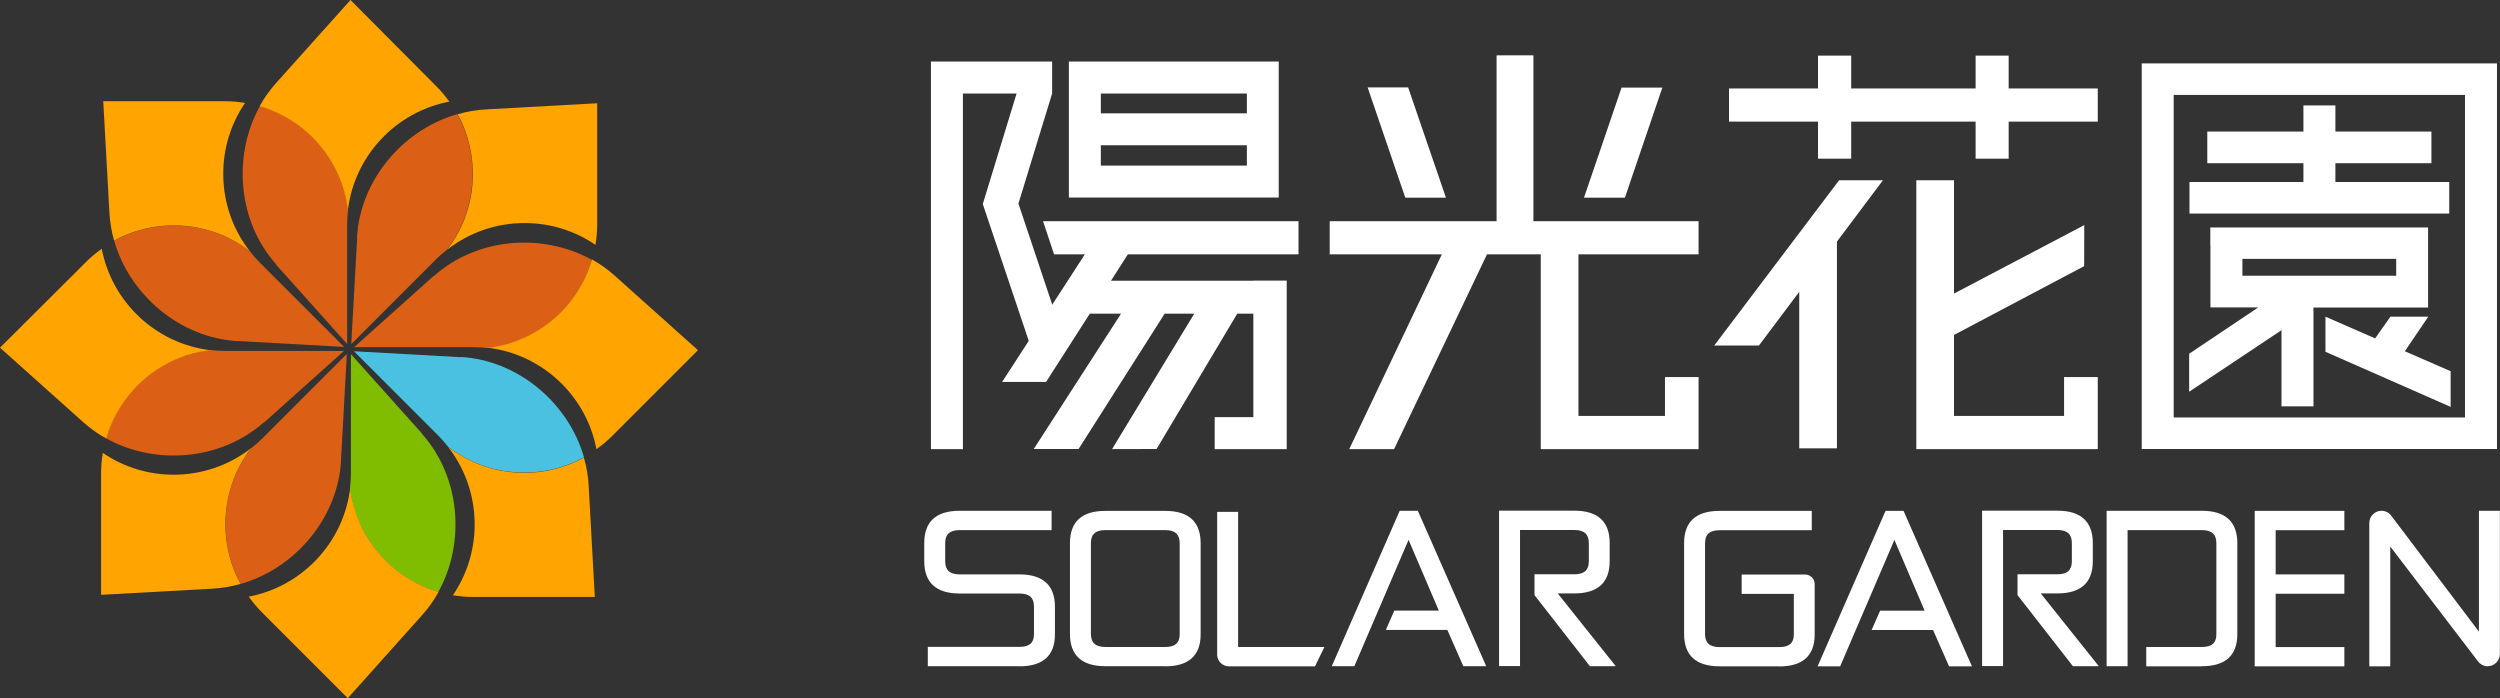
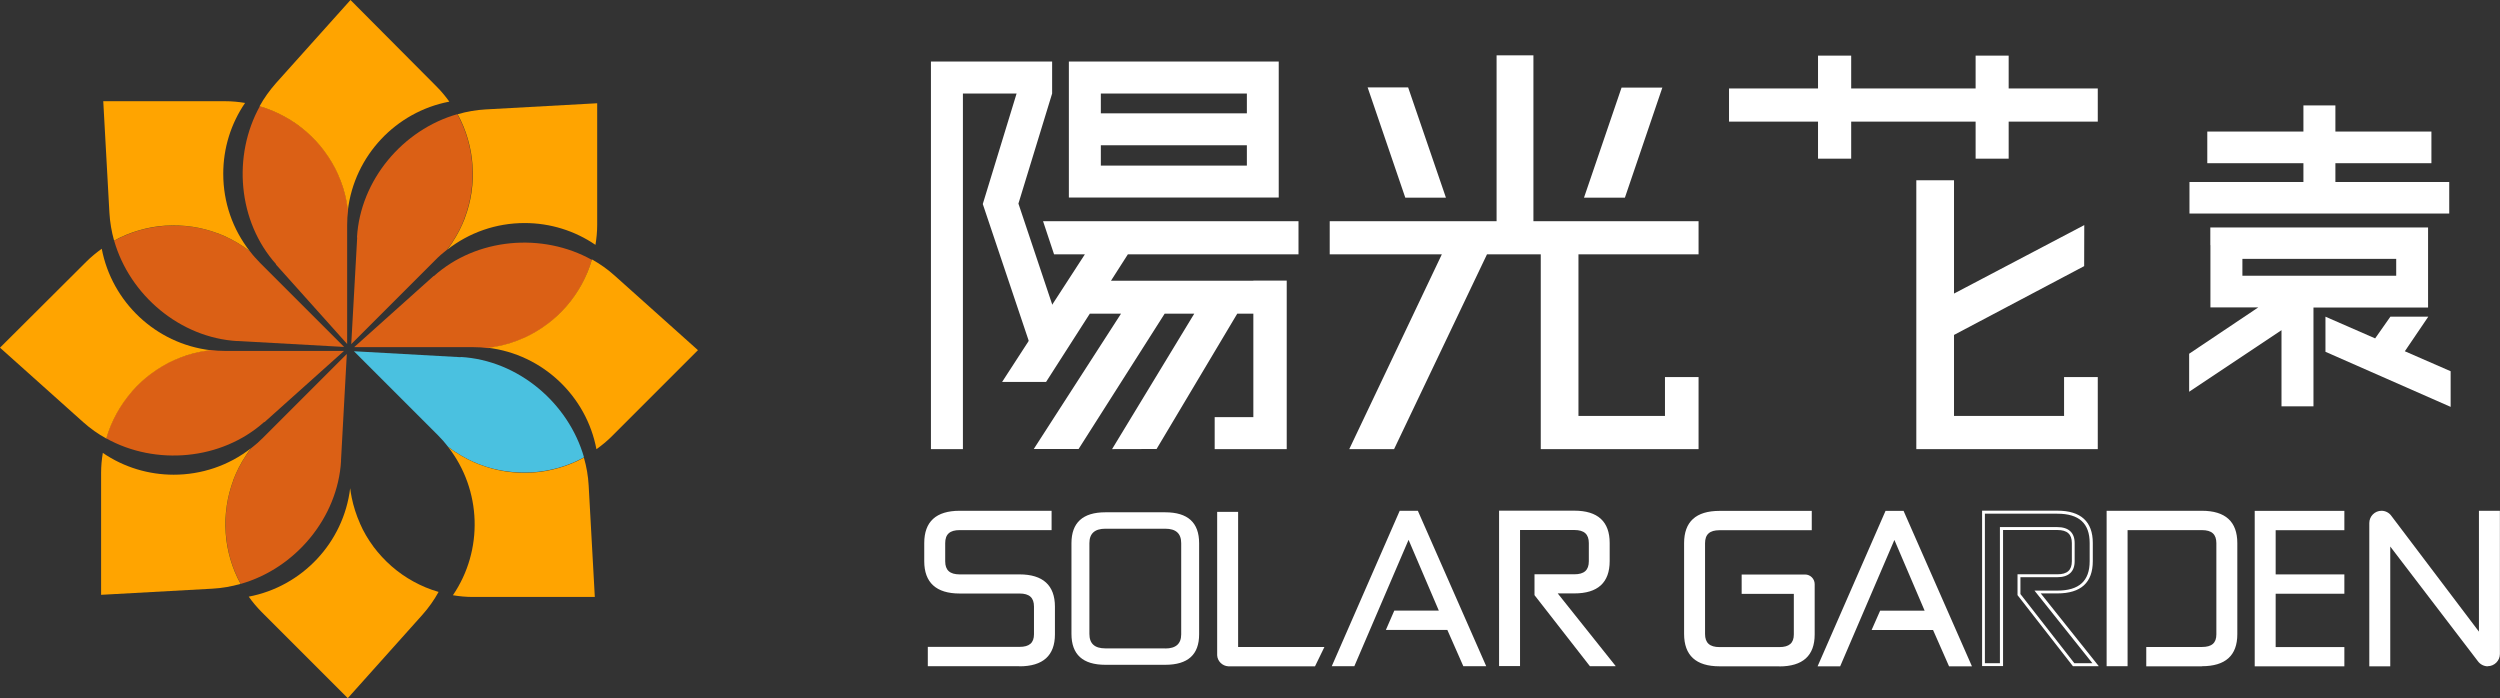
<svg xmlns="http://www.w3.org/2000/svg" id="b" data-name="圖層 2" width="231.46" height="64.64" viewBox="0 0 231.46 64.64">
  <rect x="0" y="0" width="231.46" height="64.64" fill="#333333" stroke="none" />
  <g id="c" data-name="圖層 1">
    <g>
      <g>
        <path d="M42.65,33.07l-9.88-.55,7.78,7.78c.34,.34,.65,.69,.93,1.06h0c.22,.18,.46,.34,.69,.5,0,0,.01,0,.02,0,.71,.47,1.46,.86,2.23,1.15,0,0,.01,0,.02,0,.77,.3,1.58,.5,2.39,.62h.02c.81,.12,1.63,.15,2.45,.1,0,0,.01,0,.02,0,.82-.06,1.63-.2,2.43-.43,0,0,0,0,0,0,.8-.23,1.58-.55,2.32-.96-1.44-5.03-6.1-8.99-11.42-9.29Z" style="fill: #4ac1e0;" />
-         <path d="M39.09,40.16l-6.6-7.37v11c0,.48-.03,.94-.09,1.41,.03,.28,.08,.57,.14,.85,0,0,0,0,0,.02,.17,.84,.43,1.64,.77,2.39,0,0,0,.01,0,.02,.34,.76,.76,1.47,1.24,2.13,0,0,.01,.01,.01,.02,.49,.66,1.05,1.26,1.67,1.8,0,0,0,0,.01,.01,.62,.54,1.3,1.01,2.02,1.41,0,0,0,0,0,0,.73,.4,1.5,.72,2.32,.96,2.54-4.57,2.04-10.67-1.51-14.64Z" style="fill: #80bc00;" />
        <path d="M31.57,42.65l.54-9.88-7.78,7.78c-.34,.34-.69,.65-1.06,.93-.18,.23-.34,.46-.5,.69,0,0,0,0,0,.01-.47,.71-.86,1.46-1.15,2.23,0,0,0,.01,0,.02-.29,.78-.5,1.57-.62,2.39,0,0,0,.01,0,.02-.12,.81-.15,1.63-.1,2.45v.02c.06,.82,.2,1.63,.43,2.43h0c.23,.81,.55,1.58,.96,2.32,5.03-1.43,8.99-6.1,9.29-11.42Z" style="fill: #db6015;" />
        <path d="M40.16,25.54l-7.37,6.6h11c.48,0,.95,.03,1.41,.09,.29-.03,.57-.08,.85-.14,0,0,0,0,0,0,.84-.17,1.64-.43,2.4-.76,0,0,.01,0,.02,0,.76-.34,1.47-.76,2.13-1.25,0,0,.01,0,.02-.01,.66-.49,1.26-1.05,1.8-1.66,0,0,0,0,.01-.01,.54-.62,1.01-1.3,1.41-2.02,0,0,0,0,0,0,.4-.73,.72-1.5,.96-2.32h0c-4.57-2.55-10.68-2.05-14.64,1.51Z" style="fill: #db6015;" />
        <path d="M33.07,21.98l-.55,9.88,7.78-7.78c.33-.34,.69-.65,1.06-.94,.18-.23,.34-.46,.5-.69,0,0,0,0,0-.01,.47-.71,.86-1.46,1.15-2.23,0,0,0-.01,0-.02,.29-.77,.5-1.57,.62-2.38,0,0,0-.02,0-.02,.12-.81,.15-1.63,.1-2.45v-.02c-.06-.82-.2-1.63-.43-2.43,0,0,0,0,0,0-.23-.8-.55-1.57-.96-2.32-5.03,1.43-8.99,6.1-9.29,11.42Z" style="fill: #db6015;" />
        <path d="M24.48,39.09l7.37-6.6h-11c-.48,0-.95-.03-1.41-.09-.29,.03-.57,.08-.85,.14,0,0-.01,0-.02,0-.84,.17-1.64,.43-2.4,.76,0,0-.01,0-.02,0-.76,.34-1.47,.76-2.13,1.25,0,0-.01,0-.02,.01-.66,.49-1.26,1.05-1.8,1.66,0,0-.01,.01-.01,.02-.54,.62-1.01,1.3-1.41,2.02,0,0,0,0,0,0-.4,.73-.72,1.51-.96,2.32h0c4.57,2.55,10.67,2.04,14.64-1.51Z" style="fill: #db6015;" />
-         <path d="M25.54,24.48l6.6,7.37v-11c0-.48,.03-.95,.09-1.41-.04-.28-.08-.57-.14-.85,0,0,0-.01,0-.01-.17-.84-.43-1.64-.76-2.4,0,0,0-.01,0-.02-.34-.76-.76-1.47-1.25-2.13,0,0,0-.01-.01-.02-.49-.66-1.05-1.26-1.66-1.8,0,0-.01,0-.01-.01-.62-.54-1.3-1.01-2.02-1.41,0,0,0,0,0,0-.73-.4-1.5-.72-2.32-.96h0c-2.54,4.57-2.05,10.67,1.51,14.64Z" style="fill: #db6015;" />
+         <path d="M25.54,24.48l6.6,7.37v-11c0-.48,.03-.95,.09-1.41-.04-.28-.08-.57-.14-.85,0,0,0-.01,0-.01-.17-.84-.43-1.64-.76-2.4,0,0,0-.01,0-.02-.34-.76-.76-1.47-1.25-2.13,0,0,0-.01-.01-.02-.49-.66-1.05-1.26-1.66-1.8,0,0-.01,0-.01-.01-.62-.54-1.3-1.01-2.02-1.41,0,0,0,0,0,0-.73-.4-1.5-.72-2.32-.96c-2.54,4.57-2.05,10.67,1.51,14.64Z" style="fill: #db6015;" />
        <path d="M21.98,31.57l9.88,.55-7.78-7.78c-.33-.34-.65-.69-.93-1.06h0c-.22-.18-.46-.34-.69-.5,0,0-.01,0-.02-.01-.71-.47-1.46-.85-2.23-1.15,0,0-.01,0-.02,0-.77-.29-1.57-.5-2.38-.62,0,0-.02,0-.02,0-.81-.12-1.63-.15-2.45-.1,0,0-.01,0-.02,0-.82,.06-1.63,.2-2.43,.43,0,0,0,0,0,0-.8,.23-1.58,.55-2.32,.96,1.44,5.03,6.1,8.99,11.42,9.29Z" style="fill: #db6015;" />
        <path d="M42.36,10.56c.41,.74,.73,1.52,.96,2.32,0,0,0,0,0,0,.23,.8,.38,1.61,.43,2.43v.02c.06,.81,.03,1.64-.09,2.45,0,0,0,.02,0,.02-.12,.81-.33,1.61-.62,2.38,0,0,0,.01,0,.02-.3,.77-.68,1.52-1.15,2.23,0,0,0,.01,0,.01-.16,.24-.32,.47-.5,.69,2.04-1.6,4.54-2.48,7.18-2.48,2.37,0,4.64,.71,6.56,2.02,.1-.6,.16-1.22,.16-1.85V9.56l-10.33,.57c-.88,.05-1.74,.2-2.57,.44Z" style="fill: #ffa400;" />
        <path d="M54.8,24.03h0c-.23,.81-.56,1.59-.96,2.32,0,0,0,0,0,0-.4,.72-.87,1.4-1.41,2.02,0,0,0,.01-.01,.01-.54,.62-1.14,1.17-1.8,1.66,0,0-.01,.01-.02,.01-.66,.49-1.37,.91-2.13,1.25,0,0-.01,0-.02,0-.76,.34-1.56,.6-2.4,.76,0,0,0,0-.01,0-.28,.06-.56,.1-.85,.14,5.04,.61,9.1,4.46,10.03,9.39,.5-.36,.98-.75,1.42-1.19l7.98-7.98-7.71-6.9c-.65-.59-1.37-1.09-2.12-1.51Z" style="fill: #ffa400;" />
        <path d="M54.07,42.36c-.74,.41-1.52,.73-2.32,.96,0,0,0,0,0,0-.79,.23-1.61,.38-2.43,.43,0,0-.01,0-.02,0-.82,.06-1.64,.02-2.45-.1h-.02c-.81-.12-1.61-.33-2.39-.63,0,0-.01,0-.02,0-.78-.3-1.52-.68-2.23-1.15,0,0-.01,0-.02,0-.23-.16-.47-.32-.69-.5h0c3.13,4,3.28,9.59,.45,13.74,.6,.1,1.22,.16,1.85,.16h11.29l-.57-10.33c-.05-.88-.2-1.74-.44-2.57Z" style="fill: #ffa400;" />
        <path d="M40.6,54.8c-.81-.23-1.59-.56-2.32-.96,0,0,0,0,0,0-.73-.4-1.4-.87-2.02-1.41,0,0-.01,0-.01-.01-.62-.54-1.17-1.14-1.67-1.8,0,0,0-.01-.01-.02-.49-.66-.91-1.37-1.24-2.13,0,0,0-.01,0-.01-.34-.76-.6-1.57-.77-2.4,0,0,0-.01,0-.01-.06-.28-.1-.56-.14-.85-.61,5.04-4.45,9.1-9.39,10.04,.35,.5,.75,.97,1.19,1.42l7.98,7.98,6.9-7.71c.59-.66,1.09-1.37,1.51-2.13Z" style="fill: #ffa400;" />
        <path d="M24.04,9.84h0c.81,.23,1.59,.56,2.32,.96,0,0,0,0,0,0,.73,.4,1.4,.87,2.02,1.41,0,0,0,0,.01,.01,.62,.54,1.17,1.14,1.66,1.8,0,0,.01,.01,.01,.02,.49,.66,.91,1.37,1.25,2.13,0,0,0,.01,0,.02,.34,.76,.6,1.56,.76,2.4,0,0,0,0,0,.01,.05,.28,.1,.56,.14,.85,.61-5.04,4.45-9.1,9.39-10.04-.36-.5-.75-.97-1.2-1.42L32.45,0l-6.91,7.71c-.58,.66-1.09,1.37-1.51,2.13Z" style="fill: #ffa400;" />
        <path d="M22.28,54.07c-.41-.74-.73-1.52-.96-2.32h0c-.23-.8-.38-1.62-.43-2.44v-.02c-.06-.82-.02-1.64,.1-2.45,0,0,0-.01,0-.02,.12-.81,.33-1.61,.62-2.39,0,0,0-.01,0-.02,.3-.78,.68-1.53,1.15-2.23,0,0,0,0,0-.01,.16-.24,.32-.47,.5-.69-2.1,1.65-4.64,2.47-7.18,2.47-2.29,0-4.59-.67-6.56-2.02-.1,.6-.16,1.22-.16,1.85v11.29l10.33-.57c.88-.05,1.74-.2,2.57-.44Z" style="fill: #ffa400;" />
        <path d="M9.84,40.6h0c.23-.81,.56-1.59,.96-2.32,0,0,0,0,0,0,.4-.72,.87-1.4,1.41-2.02,0,0,0-.01,.01-.02,.54-.62,1.14-1.17,1.8-1.66,0,0,.01-.01,.02-.01,.66-.49,1.37-.91,2.13-1.25,0,0,.01,0,.02,0,.76-.34,1.56-.6,2.4-.76,0,0,.01,0,.02,0,.28-.05,.56-.1,.85-.14-5.04-.61-9.1-4.46-10.04-9.39-.5,.36-.98,.75-1.42,1.19L0,32.19l7.71,6.9c.66,.59,1.37,1.09,2.13,1.51Z" style="fill: #ffa400;" />
        <path d="M10.56,22.28c.74-.41,1.52-.73,2.32-.96,0,0,0,0,0,0,.79-.23,1.61-.38,2.43-.43,0,0,.01,0,.02,0,.81-.05,1.64-.02,2.45,.1,0,0,.02,0,.02,0,.81,.12,1.61,.33,2.38,.62,0,0,.01,0,.02,0,.77,.3,1.52,.68,2.23,1.15,0,0,.01,0,.02,.01,.23,.16,.47,.32,.69,.5h0c-1.6-2.04-2.47-4.54-2.47-7.18,0-2.38,.71-4.64,2.02-6.56-.6-.1-1.22-.16-1.84-.16H9.56l.57,10.33c.05,.88,.2,1.74,.43,2.57Z" style="fill: #ffa400;" />
      </g>
      <g>
        <g>
          <polygon points="94.29 18.85 97.41 8.66 97.41 5.7 89.15 5.7 86.19 5.7 86.19 8.66 86.19 41.58 89.15 41.58 89.15 8.66 94.12 8.66 90.99 18.89 95.29 31.69 98.2 30.53 94.29 18.85" style="fill: #fff;" />
          <path d="M118.4,5.7h-19.44v12.59h0s19.43,0,19.43,0h0s0,0,0,0V5.7Zm-16.48,7.75h13.52v1.88h-13.52v-1.88Zm13.52-4.79v1.83h-13.52v-1.83h13.52Z" style="fill: #fff;" />
          <polygon points="104.42 23.55 120.22 23.55 120.22 20.48 96.57 20.48 97.59 23.55 100.44 23.55 92.78 35.36 96.85 35.36 100.9 29.04 103.79 29.04 95.71 41.57 99.86 41.57 107.83 29.04 110.57 29.04 102.96 41.58 107.08 41.57 114.55 29.04 116.04 29.04 116.04 38.62 112.46 38.62 112.46 41.58 119.13 41.58 119.13 41.57 119.13 38.62 119.13 29.04 119.13 25.99 119.13 25.98 116.04 25.98 116.04 25.99 102.86 25.99 104.42 23.55" style="fill: #fff;" />
        </g>
        <g>
          <g>
            <polygon points="216.22 16.85 216.22 15.11 225.11 15.11 225.11 12.18 216.22 12.18 216.22 9.76 213.26 9.76 213.26 12.18 204.36 12.18 204.36 15.11 213.26 15.11 213.26 16.85 202.71 16.85 202.71 19.77 226.76 19.77 226.76 16.85 216.22 16.85" style="fill: #fff;" />
            <path d="M204.65,22.69v4.13h0v1.64h4.43l-6.4,4.29v3.52s8.55-5.7,8.55-5.7v7.05h2.96v-9.15h10.61v-7.41h-20.16v1.64Zm2.96,1.28h14.24v1.56h-14.24v-1.56Z" style="fill: #fff;" />
          </g>
          <polygon points="226.89 37.67 226.89 34.37 222.65 32.52 224.82 29.32 221.31 29.32 219.9 31.33 215.3 29.32 215.3 32.57 226.89 37.67" style="fill: #fff;" />
-           <path d="M228.22,5.87h-29.93V41.57h32.89V5.87h-2.96Zm0,32.78h-26.97V8.79h26.97" style="fill: #fff;" />
        </g>
        <g>
-           <polygon points="170.27 16.69 158.71 31.99 162.85 31.99 166.58 27.02 166.58 41.51 170.07 41.51 170.07 22.37 174.33 16.69 170.27 16.69" style="fill: #fff;" />
          <polygon points="185.97 8.19 185.97 5.15 182.91 5.15 182.91 8.19 171.39 8.19 171.39 5.15 168.32 5.15 168.32 8.19 160.08 8.19 160.08 11.26 168.32 11.26 168.32 14.69 171.39 14.69 171.39 11.26 182.91 11.26 182.91 14.69 185.97 14.69 185.97 11.26 194.22 11.26 194.22 8.19 185.97 8.19" style="fill: #fff;" />
          <polygon points="191.1 38.51 180.91 38.51 180.91 31.01 192.96 24.64 192.97 20.84 180.91 27.18 180.91 16.69 177.42 16.69 177.42 38.51 177.42 41.58 177.42 41.58 191.1 41.58 192.17 41.58 194.22 41.58 194.22 34.91 191.1 34.91 191.1 38.51" style="fill: #fff;" />
        </g>
        <g>
          <polygon points="157.26 23.55 157.26 20.48 146.14 20.48 142.65 20.48 141.97 20.48 141.97 5.12 138.56 5.12 138.56 20.48 123.11 20.48 123.11 23.55 133.49 23.55 124.92 41.58 129.07 41.58 137.67 23.55 138.56 23.55 141.97 23.55 142.65 23.55 142.65 38.51 142.65 41.58 146.14 41.58 154.15 41.58 157.26 41.58 157.26 38.51 157.26 34.91 154.15 34.91 154.15 38.51 146.14 38.51 146.14 23.55 157.26 23.55" style="fill: #fff;" />
          <polygon points="153.89 8.16 153.91 8.11 150.13 8.11 146.67 18.25 146.65 18.3 150.44 18.3 153.89 8.16" style="fill: #fff;" />
          <polygon points="130.11 18.3 133.82 18.3 133.87 18.3 130.37 8.09 126.67 8.09 126.62 8.09 130.1 18.28 130.11 18.3" style="fill: #fff;" />
        </g>
      </g>
      <g>
        <g>
          <g>
            <path d="M99.2,50.29c0-1.9,1.05-2.86,3.14-2.86h5.54c2.09,0,3.14,.95,3.14,2.86v8.44c0,1.88-1.04,2.82-3.14,2.82h-5.54c-2.09,0-3.14-.95-3.14-2.86v-8.4Zm8.68,9.75c.99,0,1.48-.44,1.48-1.31v-8.44c0-.9-.49-1.34-1.48-1.34h-5.54c-.99,0-1.48,.45-1.48,1.34v8.4c0,.9,.49,1.34,1.48,1.34h5.54Z" style="fill: #fff;" />
-             <path d="M107.88,61.68h-5.54c-2.18,0-3.28-1.01-3.28-2.99v-8.4c0-1.99,1.1-2.99,3.28-2.99h5.54c2.18,0,3.28,1.01,3.28,2.99v8.44c0,1.96-1.1,2.96-3.28,2.96Zm-5.54-14.12c-2.02,0-3,.89-3,2.72v8.4c0,1.83,.98,2.72,3,2.72h5.54c2.02,0,3-.88,3-2.68v-8.44c0-1.83-.98-2.72-3-2.72h-5.54Zm5.54,12.61h-5.54c-1.06,0-1.61-.51-1.61-1.48v-8.4c0-.97,.56-1.48,1.61-1.48h5.54c1.06,0,1.61,.51,1.61,1.48v8.44c0,.66-.28,1.45-1.61,1.45Zm-5.54-11.09c-.91,0-1.34,.38-1.34,1.21v8.4c0,.82,.43,1.21,1.34,1.21h5.54c.91,0,1.34-.37,1.34-1.17v-8.44c0-.82-.43-1.21-1.34-1.21h-5.54Z" style="fill: #fff;" />
          </g>
          <g>
            <path d="M129.19,56.67h4.23l-3.01-7.04-5.11,11.92h-1.79l6.17-14.12h1.5l6.2,14.12h-1.81l-1.48-3.36h-5.56l.67-1.51Z" style="fill: #fff;" />
            <path d="M137.59,61.68h-2.11l-1.48-3.36h-5.69l.78-1.79h4.12l-2.8-6.55-5.02,11.7h-2.09l6.29-14.39h1.68l6.33,14.39Zm-1.93-.28h1.51l-6.08-13.84h-1.32l-6.05,13.84h1.49l5.21-12.13,3.22,7.53h-4.35l-.54,1.24h5.44l1.48,3.36Z" style="fill: #fff;" />
          </g>
          <g>
            <path d="M174.16,56.67h4.24l-3.01-7.04-5.12,11.92h-1.79l6.17-14.12h1.49l6.21,14.12h-1.81l-1.48-3.36h-5.56l.66-1.51Z" style="fill: #fff;" />
            <path d="M182.56,61.69h-2.11l-1.48-3.36h-5.69l.79-1.79h4.12l-2.8-6.55-5.02,11.7h-2.09l6.29-14.39h1.67l6.33,14.39Zm-1.93-.28h1.51l-6.08-13.84h-1.32l-6.05,13.84h1.49l5.21-12.13,3.22,7.53h-4.35l-.54,1.24h5.44l1.48,3.36Z" style="fill: #fff;" />
          </g>
          <g>
            <path d="M229.65,47.43v11.46l-8.34-11.01-.05-.07c-.18-.23-.46-.38-.78-.38-.55,0-.99,.44-.99,.99v13.13h1.66v-11.36l8.35,10.92h0c.18,.27,.48,.44,.82,.44,.55,0,.99-.44,.99-.99v-13.13h-1.66Z" style="fill: #fff;" />
            <path d="M230.33,61.69c-.37,0-.72-.19-.93-.49l-8.1-10.6v11.09h-1.94v-13.27c0-.62,.51-1.13,1.13-1.13,.34,0,.67,.16,.88,.43l8.14,10.76v-11.19h1.94v13.26c0,.62-.51,1.13-1.13,1.13Zm-9.3-11.91l8.59,11.25c.17,.24,.43,.38,.71,.38,.47,0,.85-.38,.85-.85v-12.99h-1.39v11.73l-8.64-11.41c-.16-.21-.41-.33-.67-.33-.47,0-.85,.38-.85,.85v12.99h1.39v-11.63Z" style="fill: #fff;" />
          </g>
        </g>
        <g>
          <path d="M86.04,61.55h8.35c2.09,0,3.14-.94,3.14-2.82v-2.56c0-1.9-1.05-2.86-3.14-2.86h-5.54c-.98,0-1.48-.45-1.48-1.34v-1.68c0-.9,.49-1.34,1.48-1.34h8.38v-1.51h-8.38c-2.09,0-3.14,.95-3.14,2.86v1.68c0,1.91,1.05,2.86,3.14,2.86h5.54c.98,0,1.48,.45,1.48,1.34v2.56c0,.87-.49,1.31-1.48,1.31h-8.35v1.51Z" style="fill: #fff;" />
          <path d="M94.39,61.68h-8.49v-1.79h8.49c.91,0,1.34-.37,1.34-1.17v-2.56c0-.82-.42-1.21-1.34-1.21h-5.54c-2.17,0-3.28-1.01-3.28-2.99v-1.68c0-1.99,1.1-2.99,3.28-2.99h8.51v1.79h-8.51c-.91,0-1.34,.38-1.34,1.21v1.68c0,.82,.43,1.21,1.34,1.21h5.54c2.17,0,3.28,1.01,3.28,2.99v2.56c0,1.96-1.1,2.96-3.28,2.96Zm-8.22-.28h8.22c2.02,0,3-.88,3-2.68v-2.56c0-1.83-.98-2.72-3-2.72h-5.54c-1.05,0-1.61-.51-1.61-1.48v-1.68c0-.97,.56-1.48,1.61-1.48h8.24v-1.24h-8.24c-2.02,0-3,.89-3,2.72v1.68c0,1.83,.98,2.72,3,2.72h5.54c1.05,0,1.61,.51,1.61,1.48v2.56c0,.66-.28,1.45-1.61,1.45h-8.22v1.24Z" style="fill: #fff;" />
        </g>
        <g>
          <path d="M112.82,47.52v13.06s0,.02,0,.03c0,.01,0,.02,0,.04,.02,.49,.41,.88,.9,.89,.01,0,.02,0,.04,0s.03,0,.04,0h7.86l.74-1.51h-7.91v-12.51h-1.66Z" style="fill: #fff;" />
          <path d="M113.76,61.69h-.04c-.55-.03-1.01-.48-1.03-1.03,0-.02,0-.03,0-.04v-13.23h1.94v12.51h7.99l-.87,1.79h-7.95s-.02,0-.04,0Zm-.79-14.03v12.95c.02,.44,.35,.78,.76,.79v.14s.04-.14,.04-.14h7.81s.61-1.24,.61-1.24h-7.82v-12.51h-1.39Z" style="fill: #fff;" />
        </g>
        <g>
          <path d="M142.21,55.06l5.06,6.49h2.01l-5.35-6.72h1.83c2.09,0,3.14-.95,3.14-2.86v-1.68c0-1.9-1.04-2.86-3.14-2.86h-6.83v14.12h1.66v-12.6h5.17c.99,0,1.48,.45,1.48,1.34v1.68c0,.9-.49,1.34-1.48,1.34h-3.55v1.75Z" style="fill: #fff;" />
          <path d="M149.57,61.68h-2.37l-5.13-6.58v-1.93h3.69c.91,0,1.34-.38,1.34-1.21v-1.68c0-.82-.43-1.21-1.34-1.21h-5.03v12.6h-1.94v-14.39h6.97c2.17,0,3.27,1.01,3.27,2.99v1.68c0,1.99-1.1,2.99-3.27,2.99h-1.54l5.36,6.72Zm-2.23-.28h1.66l-5.36-6.72h2.11c2.02,0,3-.89,3-2.72v-1.68c0-1.83-.98-2.72-3-2.72h-6.7v13.84h1.39v-12.6h5.31c1.05,0,1.61,.51,1.61,1.48v1.68c0,.97-.56,1.48-1.61,1.48h-3.41v1.56l4.99,6.4Z" style="fill: #fff;" />
        </g>
        <g>
-           <path d="M186.93,55.06l5.06,6.49h2.01l-5.36-6.72h1.83c2.09,0,3.14-.95,3.14-2.86v-1.68c0-1.9-1.05-2.86-3.14-2.86h-6.83v14.12h1.66v-12.6h5.17c.99,0,1.48,.45,1.48,1.34v1.68c0,.9-.49,1.34-1.48,1.34h-3.55v1.75Z" style="fill: #fff;" />
          <path d="M194.29,61.68h-2.37l-5.13-6.58v-1.93s3.69,0,3.69,0c.91,0,1.34-.38,1.34-1.21v-1.68c0-.82-.43-1.21-1.34-1.21h-5.03v12.6h-1.94v-14.39h6.97c2.17,0,3.28,1.01,3.28,2.99v1.68c0,1.99-1.1,2.99-3.28,2.99h-1.54l5.36,6.72Zm-2.23-.28h1.66l-5.36-6.72h2.11c2.02,0,3-.89,3-2.72v-1.68c0-1.83-.98-2.72-3-2.72h-6.7v13.84h1.39v-12.6h5.31c1.05,0,1.61,.51,1.61,1.48v1.68c0,.97-.56,1.48-1.61,1.48h-3.41v1.56s4.99,6.4,4.99,6.4Z" style="fill: #fff;" />
        </g>
        <g>
          <path d="M161.4,54.83h4.83v3.9c0,.87-.49,1.31-1.48,1.31h-5.54c-.99,0-1.48-.45-1.48-1.35v-8.4c0-.9,.49-1.34,1.48-1.34h8.4v-1.51h-8.4c-2.09,0-3.14,.95-3.14,2.86v8.4c0,1.91,1.04,2.86,3.14,2.86h5.54c2.09,0,3.14-.94,3.14-2.82v-4.66c0-.42-.34-.76-.76-.76h-5.73v1.51Z" style="fill: #fff;" />
          <path d="M164.74,61.69h-5.54c-2.18,0-3.28-1.01-3.28-3v-8.4c0-1.99,1.1-2.99,3.28-2.99h8.54v1.79h-8.54c-.91,0-1.34,.38-1.34,1.21v8.4c0,.82,.43,1.21,1.34,1.21h5.54c.91,0,1.34-.37,1.34-1.17v-3.76h-4.83v-1.79h5.87c.49,0,.89,.4,.89,.89v4.66c0,1.97-1.1,2.96-3.28,2.96Zm-5.54-14.12c-2.02,0-3,.89-3,2.72v8.4c0,1.83,.98,2.72,3,2.72h5.54c2.02,0,3-.88,3-2.69v-4.66c0-.34-.28-.62-.62-.62h-5.6v1.24h4.83v4.04c0,.66-.28,1.45-1.62,1.45h-5.54c-1.06,0-1.61-.51-1.61-1.48v-8.4c0-.97,.56-1.48,1.61-1.48h8.26v-1.24h-8.26Z" style="fill: #fff;" />
        </g>
        <g>
          <path d="M203.86,47.43h-8.68v14.12h1.66v-12.6h7.02c.99,0,1.48,.45,1.48,1.34v8.44c0,.87-.49,1.31-1.48,1.31h-5.01v1.51h5.01c2.09,0,3.14-.94,3.14-2.82v-8.44c0-1.9-1.05-2.86-3.14-2.86Z" style="fill: #fff;" />
          <path d="M203.86,61.69h-5.15v-1.79h5.15c.92,0,1.34-.37,1.34-1.17v-8.44c0-.82-.42-1.21-1.34-1.21h-6.88v12.6h-1.94v-14.39h8.82c2.18,0,3.28,1.01,3.28,2.99v8.44c0,1.97-1.1,2.96-3.28,2.96Zm-4.87-.28h4.87c2.02,0,3-.88,3-2.69v-8.44c0-1.83-.98-2.72-3-2.72h-8.54v13.84h1.39v-12.6h7.15c1.06,0,1.62,.51,1.62,1.48v8.44c0,.66-.28,1.45-1.62,1.45h-4.87v1.24Z" style="fill: #fff;" />
        </g>
        <g>
          <polygon points="216.43 60.04 212.62 60.04 210.56 60.04 210.56 54.83 216.76 54.83 216.76 54.82 216.92 54.82 216.92 53.31 212.62 53.31 212.62 53.31 210.56 53.31 210.56 48.94 212.62 48.94 216.13 48.94 216.92 48.94 216.92 47.43 216.13 47.43 212.62 47.43 208.9 47.43 208.9 61.55 212.62 61.55 216.43 61.55 216.92 61.55 216.92 60.04 216.43 60.04" style="fill: #fff;" />
          <path d="M217.05,61.69h-8.3v-14.39h8.3v1.79h-6.36v4.09h6.36s0,1.79,0,1.79h-6.36v4.94h6.36v1.79Zm-8.02-.28h7.74v-1.24h-6.36v-5.48h6.36v-1.24h-6.36s0-4.64,0-4.64h6.36v-1.24h-7.74v13.84Z" style="fill: #fff;" />
        </g>
      </g>
    </g>
  </g>
</svg>